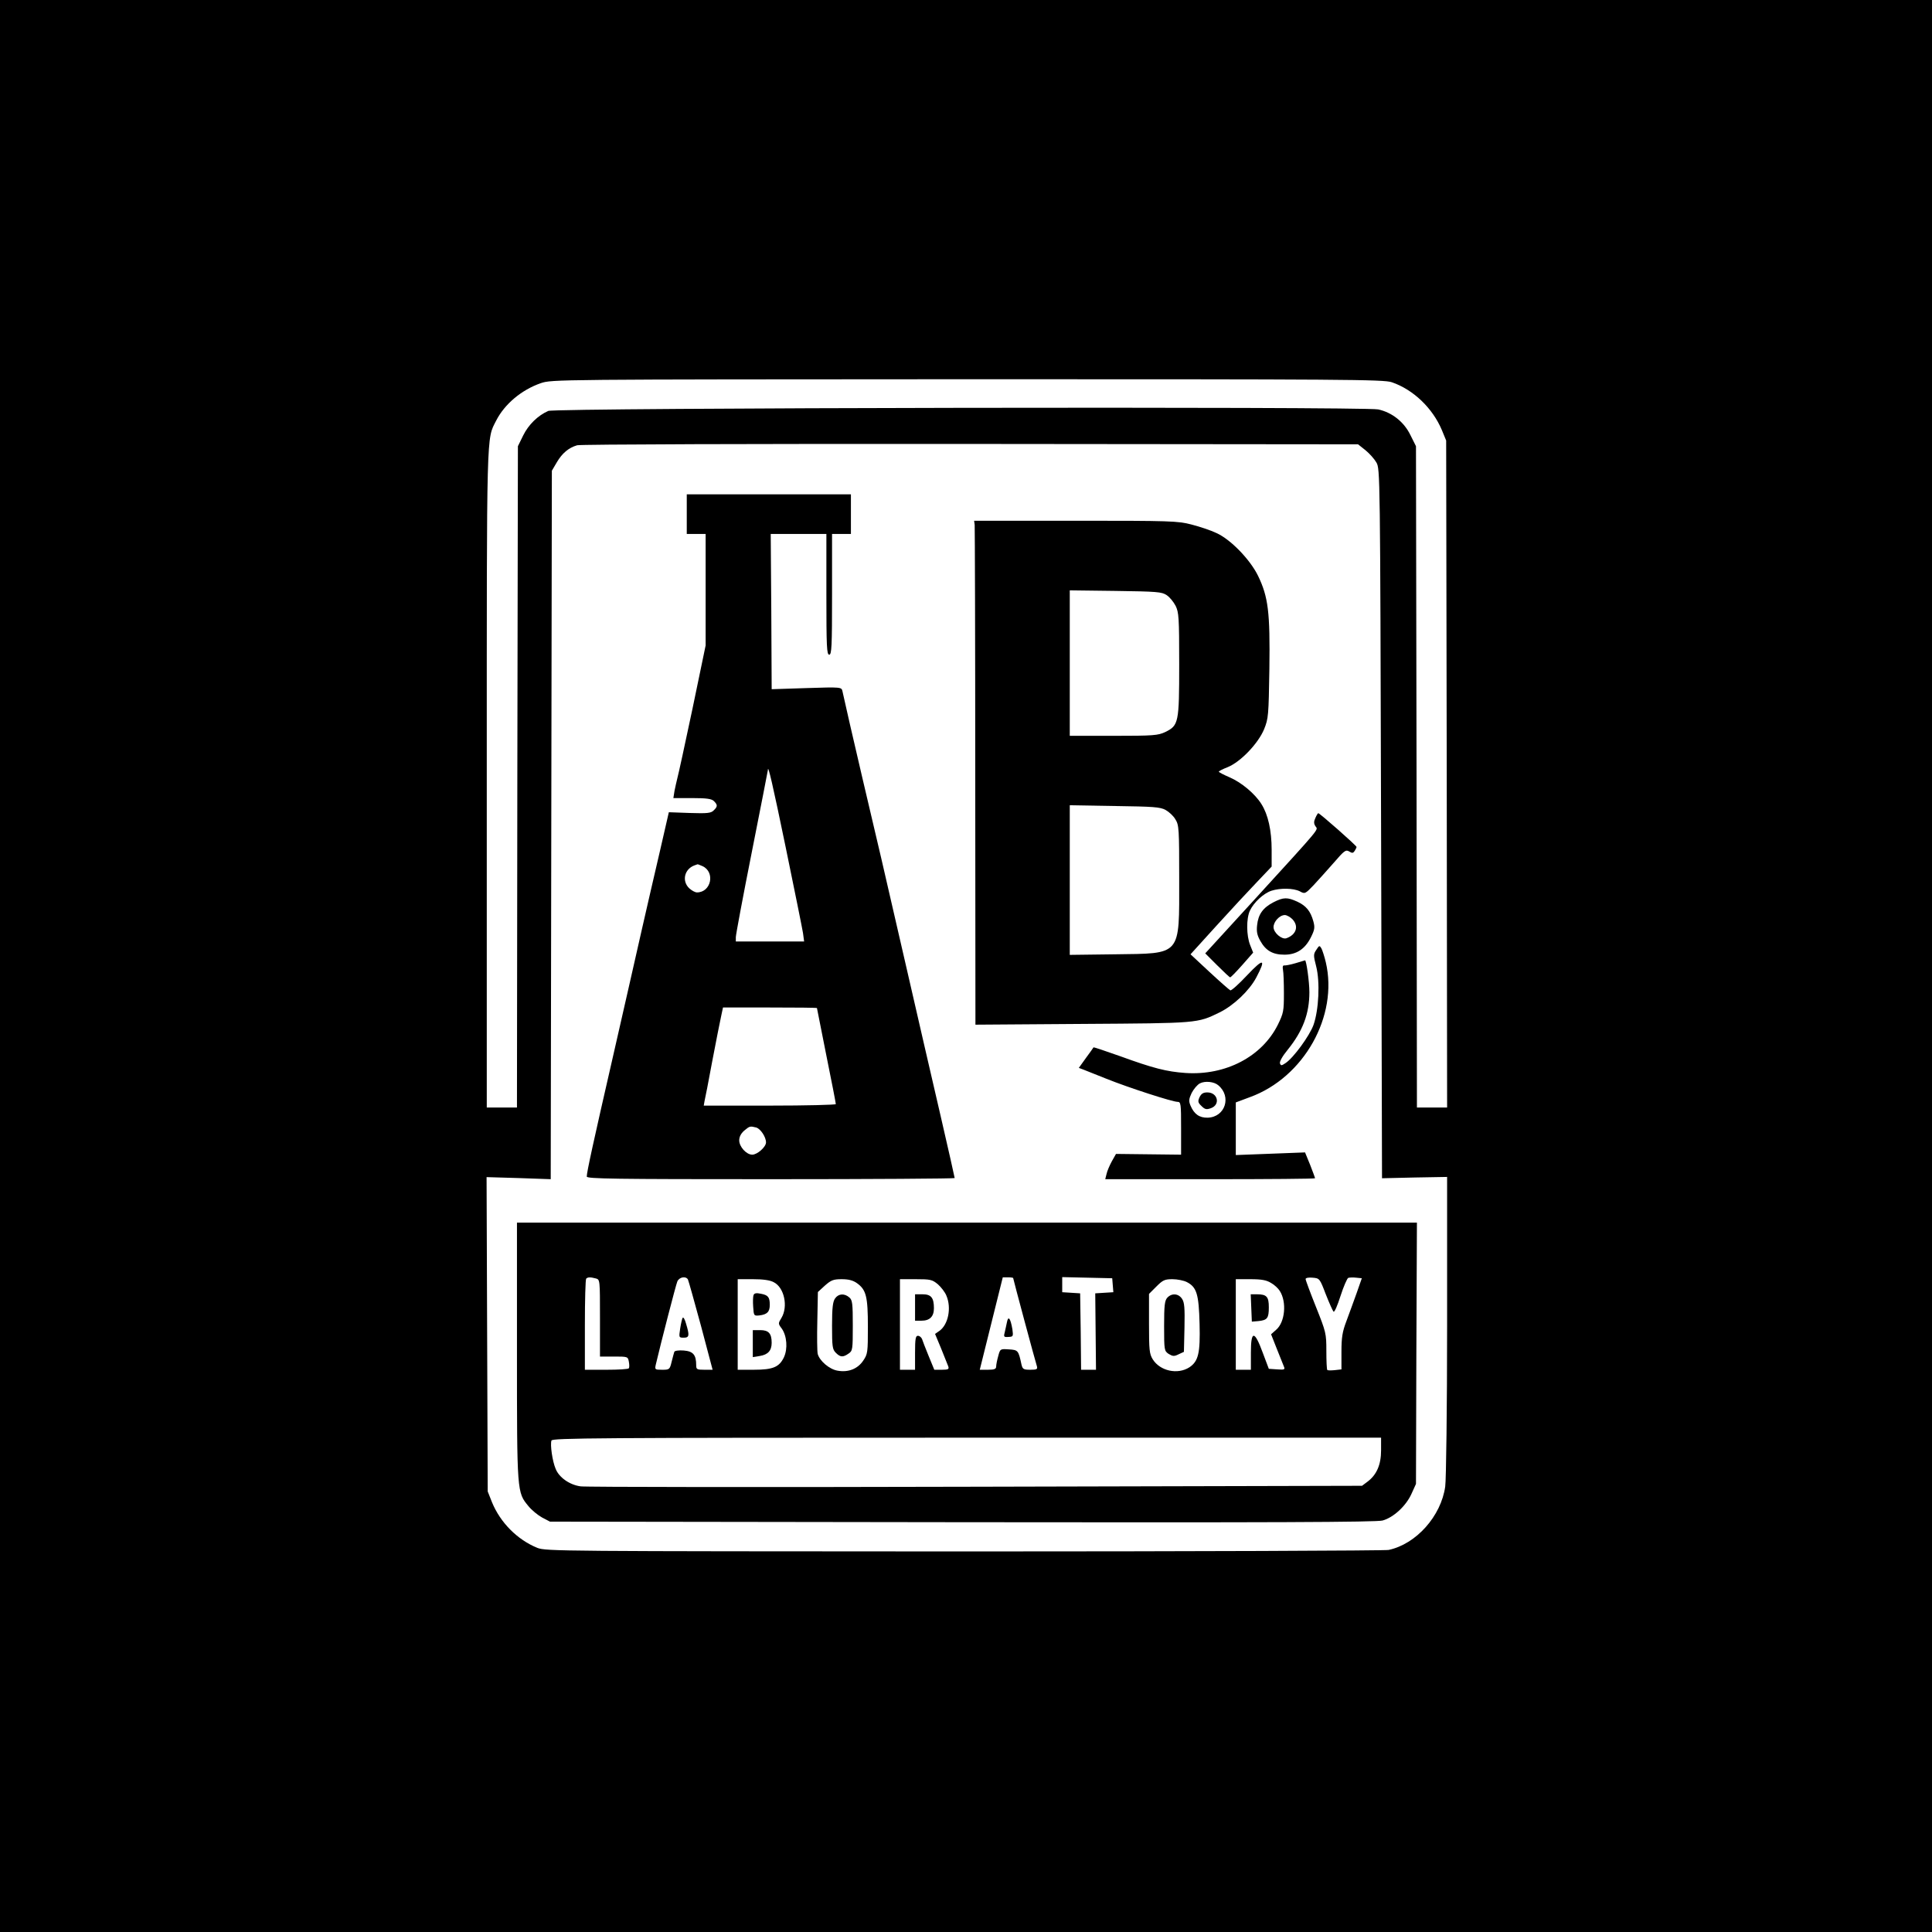
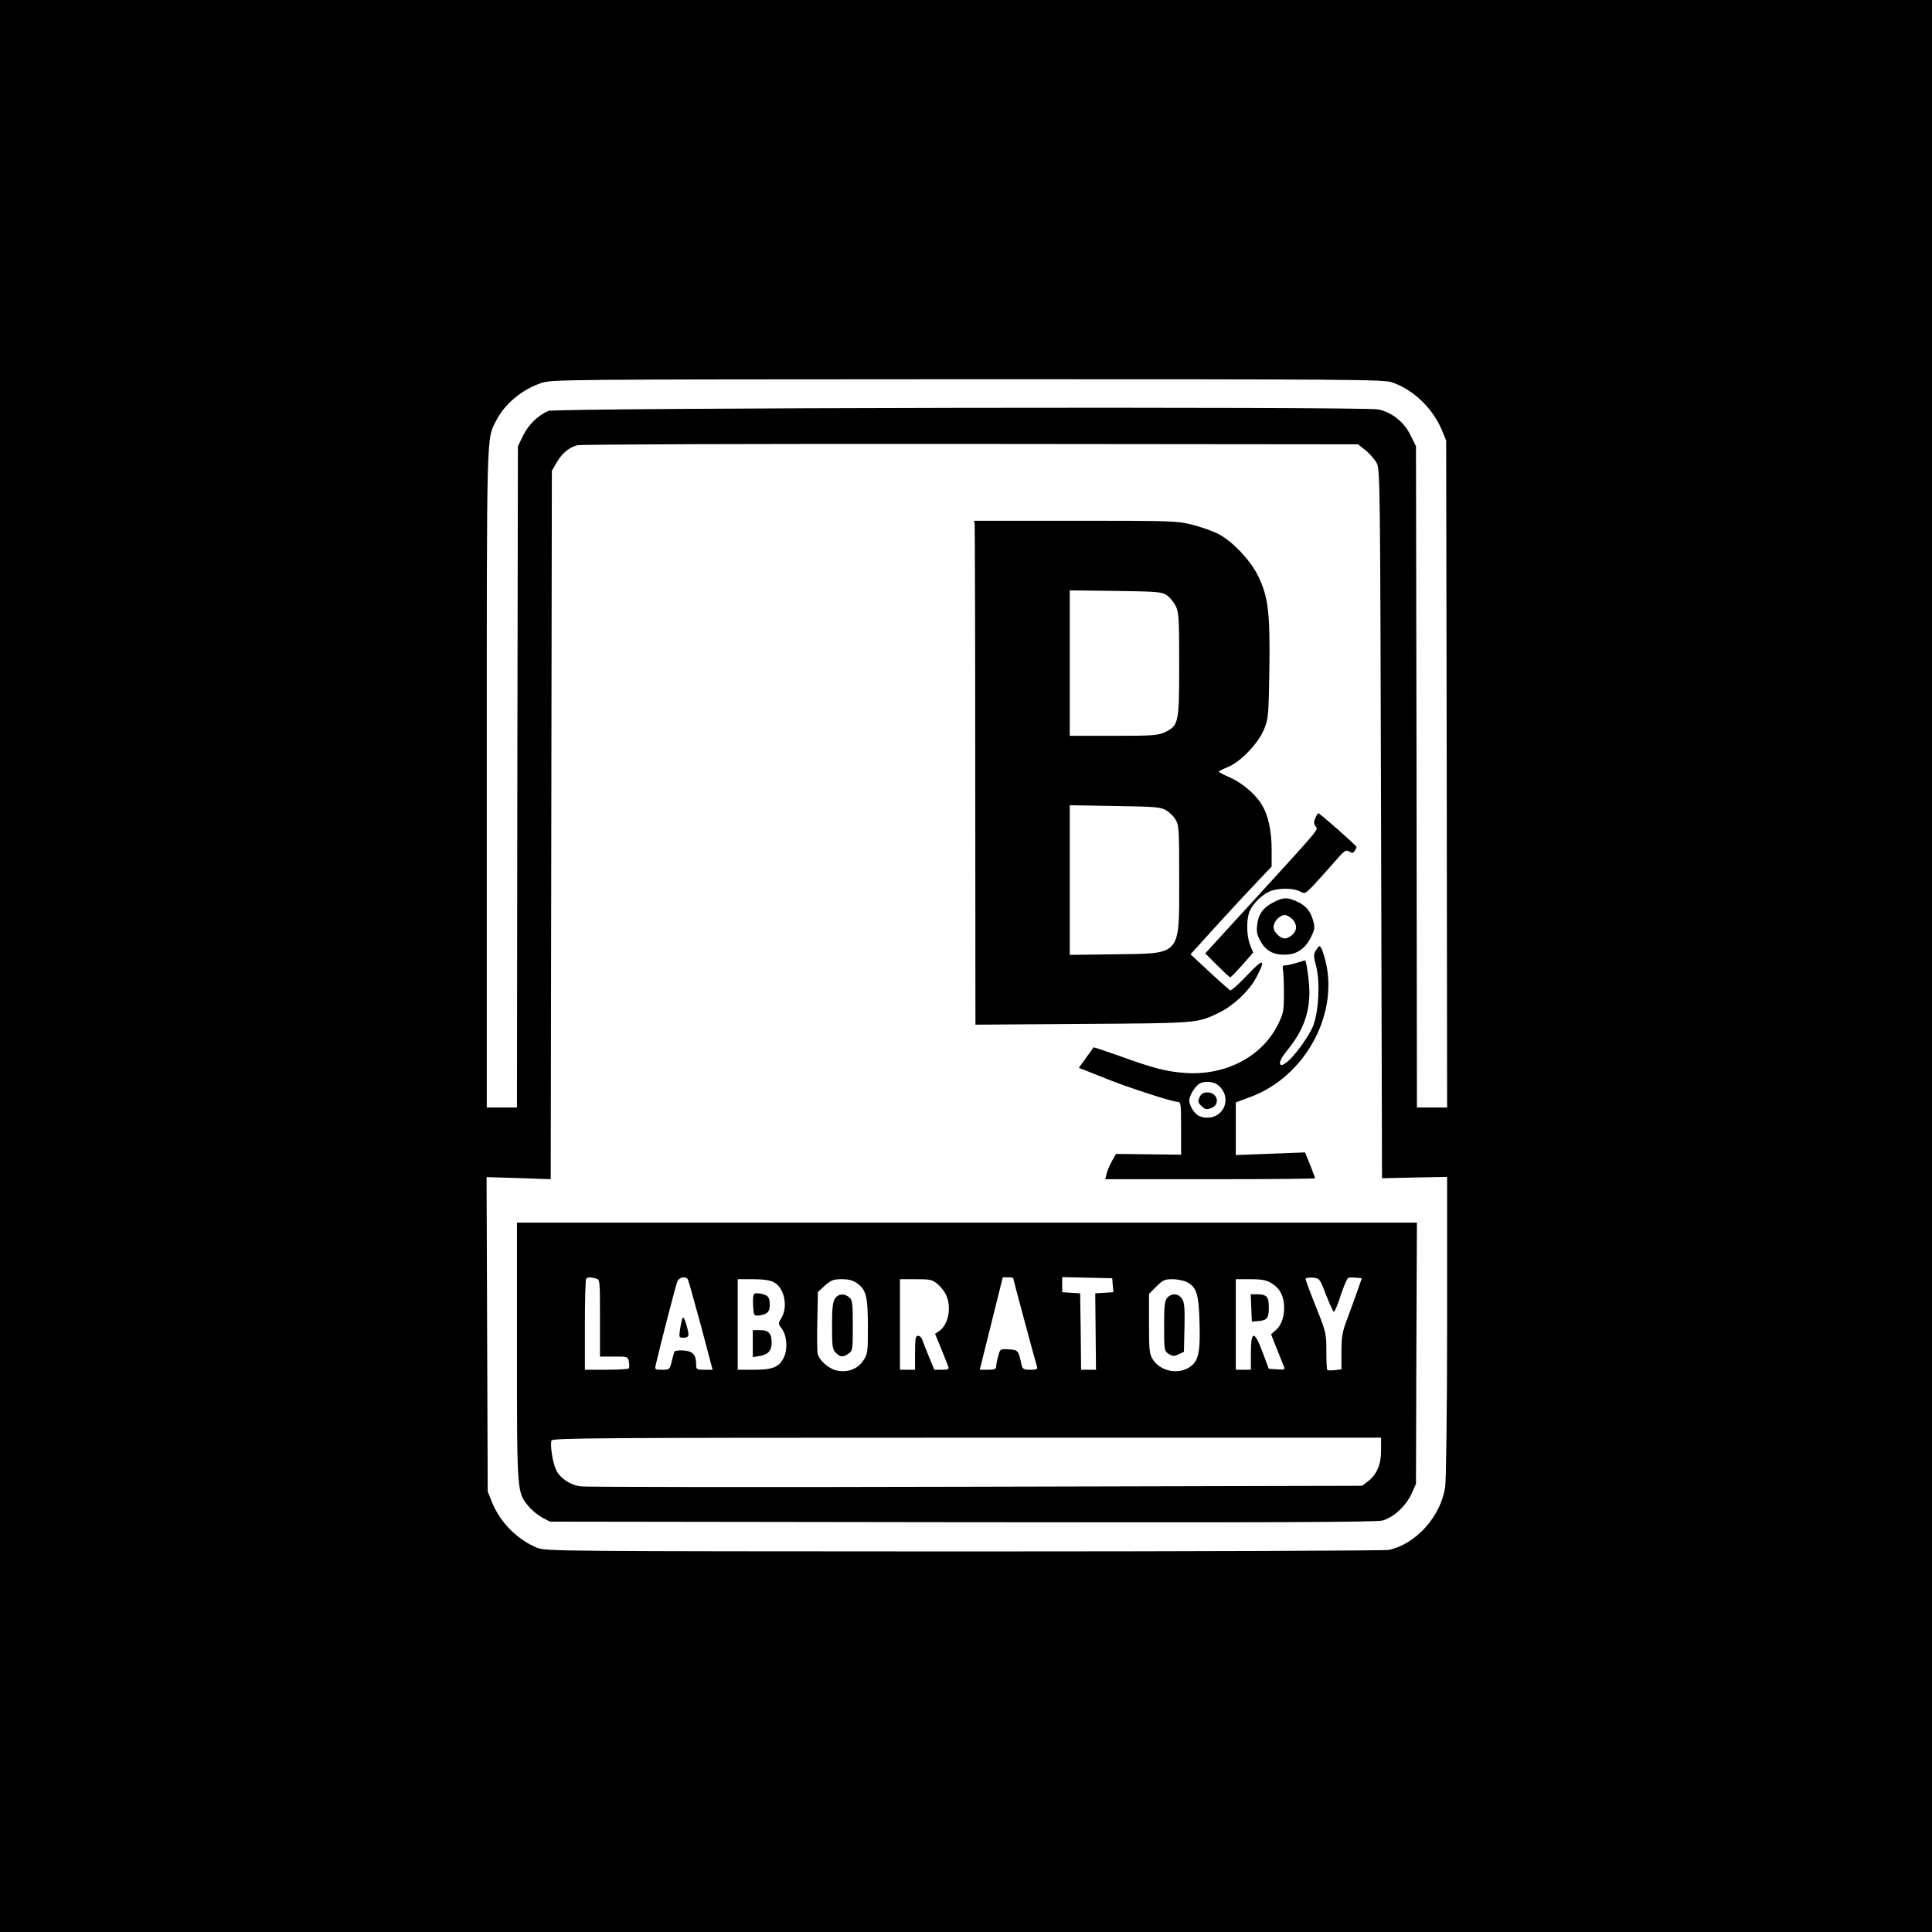
<svg xmlns="http://www.w3.org/2000/svg" version="1.0" width="1024pt" height="1024pt" viewBox="0 0 1024 1024" preserveAspectRatio="xMidYMid meet">
  <g transform="translate(0,1024) scale(0.1,-0.1)" fill="#000000" stroke="none">
    <path d="M0 5120 l0 -5120 5120 0 5120 0 0 5120 0 5120 -5120 0 -5120 0 0 -5120z m7377 3094 c114 -39 216 -137 265 -253 l23 -56 3 -1767 2 -1768 -80 0 -80 0 -2 1753 -3 1752 -29 58 c-34 71 -98 121 -171 137 -79 16 -4361 9 -4399 -8 -55 -24 -105 -73 -133 -130 l-28 -57 -3 -1752 -2 -1753 -80 0 -80 0 0 1743 c0 1878 -2 1795 50 1898 45 88 135 163 236 198 59 20 72 20 2261 21 2004 0 2207 -1 2250 -16z m-140 -360 c21 -17 47 -46 58 -65 20 -34 20 -57 25 -1914 l5 -1880 173 4 172 3 0 -788 c0 -434 -5 -818 -10 -853 -22 -157 -154 -305 -300 -336 -19 -4 -1032 -8 -2250 -8 -2141 1 -2217 1 -2262 19 -106 43 -196 134 -240 241 l-23 58 -3 833 -3 833 170 -5 170 -6 3 1878 3 1877 27 46 c28 47 62 76 107 89 14 5 951 8 2083 7 l2056 -2 39 -31z" />
-     <path d="M3640 7515 l0 -105 50 0 50 0 0 -295 0 -296 -70 -337 c-39 -185 -75 -350 -80 -367 -4 -16 -11 -47 -15 -67 l-6 -38 100 0 c77 0 103 -4 115 -16 20 -20 20 -29 -1 -49 -14 -15 -34 -17 -127 -14 l-111 4 -47 -205 c-27 -113 -70 -304 -98 -425 -27 -121 -95 -418 -150 -660 -106 -462 -140 -618 -140 -641 0 -12 144 -14 975 -14 536 0 975 3 975 6 0 3 -33 150 -74 327 -41 177 -125 540 -186 807 -105 459 -162 703 -230 990 -16 69 -45 195 -65 280 -19 85 -37 165 -40 177 -5 21 -6 22 -190 16 l-185 -6 -2 411 -3 412 148 0 147 0 0 -320 c0 -278 2 -320 15 -320 13 0 15 42 15 320 l0 320 50 0 50 0 0 105 0 105 -435 0 -435 0 0 -105z m525 -1769 c46 -223 87 -426 91 -451 l6 -45 -181 0 -181 0 0 23 c0 12 38 216 85 452 47 237 85 432 85 434 0 33 25 -74 95 -413z m-441 -97 c68 -32 45 -139 -30 -139 -10 0 -28 10 -41 22 -40 38 -26 101 27 121 8 3 16 6 17 6 1 1 13 -4 27 -10z m606 -752 c0 -2 23 -115 50 -252 28 -137 50 -252 50 -257 0 -4 -158 -8 -350 -8 l-350 0 4 23 c3 12 22 108 41 212 20 105 41 211 47 238 l10 47 249 0 c137 0 249 -1 249 -3z m-322 -633 c23 -7 52 -50 52 -79 0 -24 -46 -65 -73 -65 -31 0 -69 42 -69 76 0 18 9 36 26 51 30 25 31 25 64 17z" />
    <path d="M5166 7458 c1 -13 3 -614 3 -1336 l1 -1313 568 4 c614 4 607 3 726 61 75 37 157 115 194 184 54 102 40 106 -48 13 -43 -46 -83 -82 -89 -80 -5 2 -55 46 -110 97 l-101 94 137 151 c76 84 173 188 216 233 l77 81 0 89 c0 102 -19 187 -54 242 -34 55 -107 116 -171 143 -30 13 -55 26 -55 29 0 3 21 14 47 24 69 28 162 126 193 201 23 57 24 72 28 321 4 300 -6 380 -60 492 -42 86 -145 193 -221 227 -29 14 -89 34 -132 45 -73 19 -111 20 -615 20 l-537 0 3 -22z m1017 -372 c16 -10 37 -36 48 -57 17 -35 19 -61 19 -310 0 -311 -3 -324 -74 -359 -39 -18 -61 -20 -274 -20 l-232 0 0 386 0 385 243 -3 c218 -3 245 -5 270 -22z m-5 -1139 c18 -10 42 -32 52 -50 19 -30 20 -52 20 -315 0 -413 15 -395 -342 -400 l-238 -3 0 396 0 397 238 -4 c205 -3 241 -5 270 -21z" />
    <path d="M6972 5905 c-9 -19 -9 -30 0 -44 14 -22 41 10 -325 -391 l-259 -283 63 -63 c35 -35 66 -64 69 -64 4 0 32 29 64 65 l58 66 -16 40 c-20 50 -21 141 -1 183 21 44 72 91 114 105 47 15 116 14 150 -3 27 -15 29 -14 73 32 24 26 72 79 107 119 56 65 64 71 82 60 16 -10 21 -9 29 3 5 8 10 18 10 21 0 7 -195 179 -203 179 -2 0 -9 -11 -15 -25z" />
    <path d="M6750 5458 c-56 -29 -81 -64 -87 -121 -4 -35 0 -54 17 -84 29 -52 66 -73 128 -73 64 0 109 30 140 92 20 40 22 52 13 85 -15 54 -38 82 -85 104 -53 24 -73 24 -126 -3z m100 -90 c35 -37 21 -82 -32 -101 -24 -8 -68 29 -68 59 0 29 32 64 60 64 10 0 28 -10 40 -22z" />
    <path d="M6977 5206 c-16 -23 -16 -30 -1 -88 21 -82 14 -230 -14 -310 -21 -58 -107 -176 -149 -203 -21 -14 -24 -14 -29 -1 -3 9 13 38 41 72 80 99 115 191 115 305 0 55 -16 169 -23 169 -1 0 -24 -7 -50 -15 -27 -8 -54 -13 -60 -12 -8 1 -10 -7 -7 -23 3 -14 5 -70 5 -125 0 -93 -2 -105 -32 -166 -84 -169 -276 -270 -489 -256 -101 7 -171 25 -347 89 -76 27 -139 48 -141 47 -1 -2 -19 -28 -40 -56 l-38 -53 24 -9 c13 -5 68 -27 123 -49 117 -47 349 -122 376 -122 18 0 19 -10 19 -140 l0 -140 -172 2 -173 2 -22 -39 c-12 -22 -25 -52 -28 -67 l-7 -28 556 0 c306 0 556 2 556 5 0 3 -12 35 -26 71 l-27 66 -183 -7 -184 -7 0 139 0 140 75 28 c286 104 469 430 402 715 -7 30 -18 63 -23 73 -10 17 -12 17 -27 -7z m-520 -718 c72 -60 37 -169 -56 -172 -44 -1 -72 19 -91 64 -10 24 -9 35 6 67 11 21 30 44 44 51 27 14 75 9 97 -10z" />
    <path d="M6358 4425 c-10 -22 -9 -29 10 -47 18 -18 26 -20 49 -12 53 18 38 84 -18 84 -22 0 -32 -7 -41 -25z" />
    <path d="M2740 3077 c0 -752 0 -746 61 -820 17 -21 50 -48 72 -60 l42 -22 2185 -3 c1641 -2 2196 0 2228 9 58 16 124 77 153 141 l24 53 2 693 3 692 -2385 0 -2385 0 0 -683z m418 387 c22 -6 22 -7 22 -210 l0 -204 74 0 c72 0 74 0 79 -27 3 -16 3 -31 0 -35 -2 -5 -56 -8 -119 -8 l-114 0 0 238 c0 131 3 242 7 245 8 8 21 9 51 1z m488 -5 c3 -6 34 -116 69 -245 l62 -234 -44 0 c-39 0 -43 2 -43 24 0 55 -16 74 -66 78 -26 2 -48 -1 -50 -7 -2 -5 -8 -29 -14 -52 -10 -42 -12 -43 -51 -43 -38 0 -39 1 -33 28 27 115 106 421 114 440 10 23 44 30 56 11z m1724 7 c0 -5 116 -437 126 -468 4 -15 -1 -18 -35 -18 -36 0 -41 3 -47 28 -16 75 -18 77 -67 80 -45 3 -46 3 -56 -35 -6 -21 -11 -46 -11 -55 0 -14 -9 -18 -44 -18 l-43 0 61 245 61 245 27 0 c16 0 28 -2 28 -4z m528 -38 l3 -37 -48 -3 -48 -3 2 -202 2 -203 -39 0 -40 0 -2 203 -3 202 -47 3 -48 3 0 40 0 40 133 -3 132 -3 3 -37z m1129 -48 c18 -46 37 -88 41 -92 5 -5 21 33 37 83 16 50 35 93 41 96 7 2 26 3 42 1 l30 -3 -28 -80 c-16 -44 -40 -111 -54 -148 -21 -55 -26 -86 -26 -161 l0 -94 -35 -4 c-20 -2 -38 -2 -40 1 -3 2 -5 48 -5 101 0 93 -2 100 -55 233 -30 75 -55 142 -55 148 0 6 16 9 37 7 37 -3 38 -4 70 -88z m-2926 64 c56 -28 77 -129 41 -189 -18 -29 -18 -31 1 -56 28 -39 33 -108 12 -153 -25 -52 -58 -66 -160 -66 l-85 0 0 240 0 240 80 0 c54 0 91 -5 111 -16z m441 -5 c49 -35 58 -71 58 -231 0 -136 -1 -145 -25 -180 -29 -43 -78 -63 -135 -53 -44 7 -96 52 -106 89 -3 13 -4 92 -2 175 l3 153 37 34 c33 29 45 34 89 34 36 0 60 -6 81 -21z m429 -6 c17 -15 38 -42 45 -60 28 -65 10 -154 -37 -187 l-23 -16 32 -77 c17 -43 34 -86 38 -95 5 -15 0 -18 -34 -18 l-40 0 -30 73 c-16 39 -32 80 -35 90 -4 9 -13 17 -22 17 -12 0 -15 -16 -15 -90 l0 -90 -40 0 -40 0 0 240 0 240 84 0 c77 0 87 -2 117 -27z m1319 12 c53 -27 64 -64 68 -222 4 -154 -6 -198 -54 -230 -62 -40 -155 -20 -194 42 -18 29 -20 49 -20 190 l0 157 39 39 c34 34 44 39 85 39 26 0 60 -7 76 -15z m447 -5 c18 -10 38 -29 46 -42 38 -59 28 -166 -19 -206 l-27 -24 30 -76 c17 -42 34 -85 38 -95 7 -16 3 -18 -36 -15 l-44 3 -32 85 c-44 120 -63 120 -63 1 l0 -91 -40 0 -40 0 0 240 0 240 78 0 c59 0 85 -5 109 -20z m583 -887 c0 -77 -24 -131 -73 -167 l-28 -21 -2047 -5 c-1126 -3 -2069 -2 -2095 2 -58 8 -114 47 -132 93 -17 39 -30 129 -22 150 6 13 233 15 2202 15 l2195 0 0 -67z" />
    <path d="M3618 3255 c-3 -5 -9 -31 -13 -57 -7 -47 -7 -48 19 -48 30 0 31 12 12 75 -6 22 -14 36 -18 30z" />
-     <path d="M5337 3232 c-3 -16 -9 -41 -12 -55 -6 -22 -4 -25 20 -23 25 1 26 3 21 40 -10 59 -22 75 -29 38z" />
    <path d="M3994 3376 c-3 -7 -4 -35 -2 -62 3 -48 4 -49 33 -46 41 5 55 19 55 56 0 41 -9 52 -48 59 -23 5 -34 3 -38 -7z" />
    <path d="M3990 3119 l0 -72 37 6 c44 7 63 29 63 70 0 49 -16 67 -60 67 l-40 0 0 -71z" />
    <path d="M4426 3358 c-12 -17 -16 -50 -16 -145 0 -110 2 -125 20 -143 24 -24 38 -25 68 -4 21 14 22 22 22 148 0 116 -2 135 -18 149 -26 23 -58 21 -76 -5z" />
-     <path d="M4850 3310 l0 -70 34 0 c44 0 66 22 66 66 0 56 -15 74 -60 74 l-40 0 0 -70z" />
    <path d="M6187 3362 c-14 -15 -17 -42 -17 -150 0 -129 1 -132 24 -148 22 -13 29 -14 53 -2 l28 13 3 129 c2 103 0 133 -13 152 -19 29 -55 31 -78 6z" />
    <path d="M6632 3308 l3 -73 35 3 c47 5 55 15 55 73 0 56 -11 69 -63 69 l-33 0 3 -72z" />
  </g>
</svg>